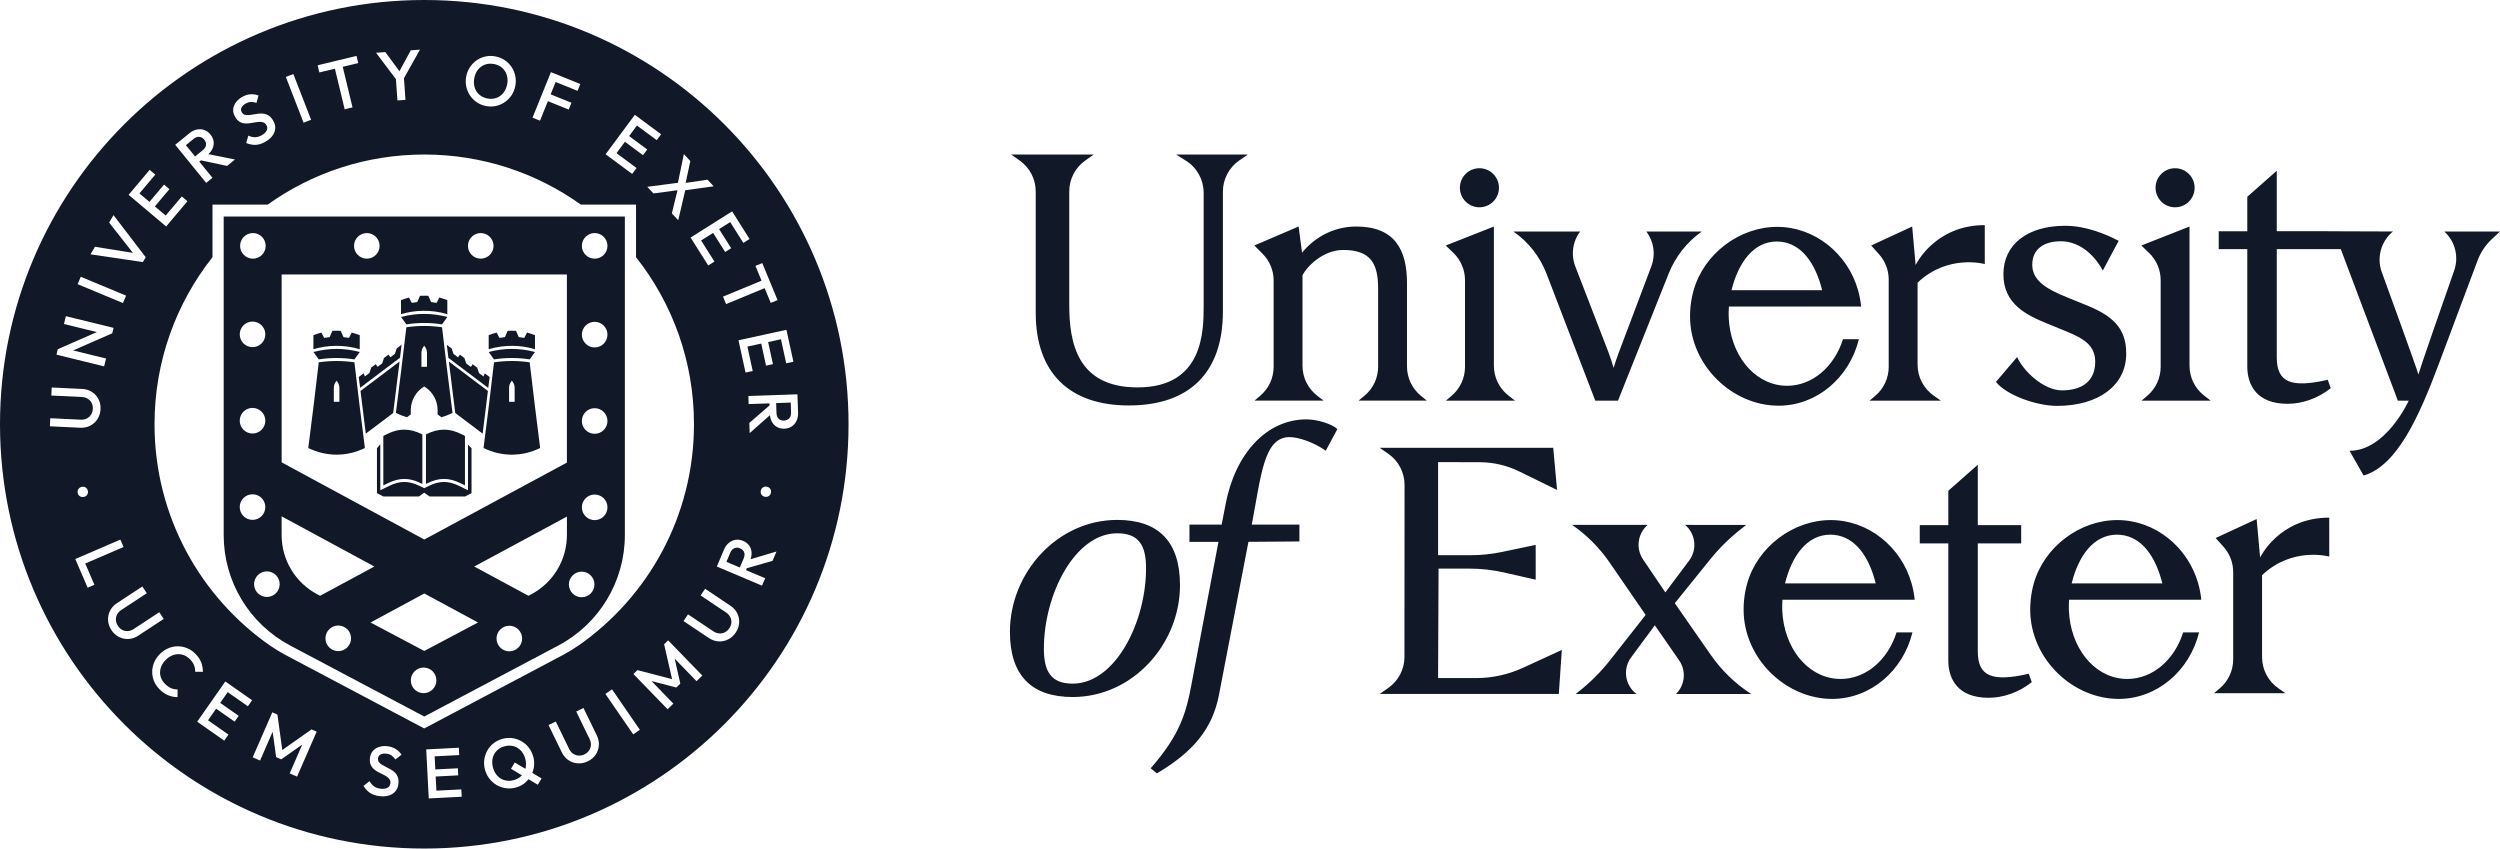
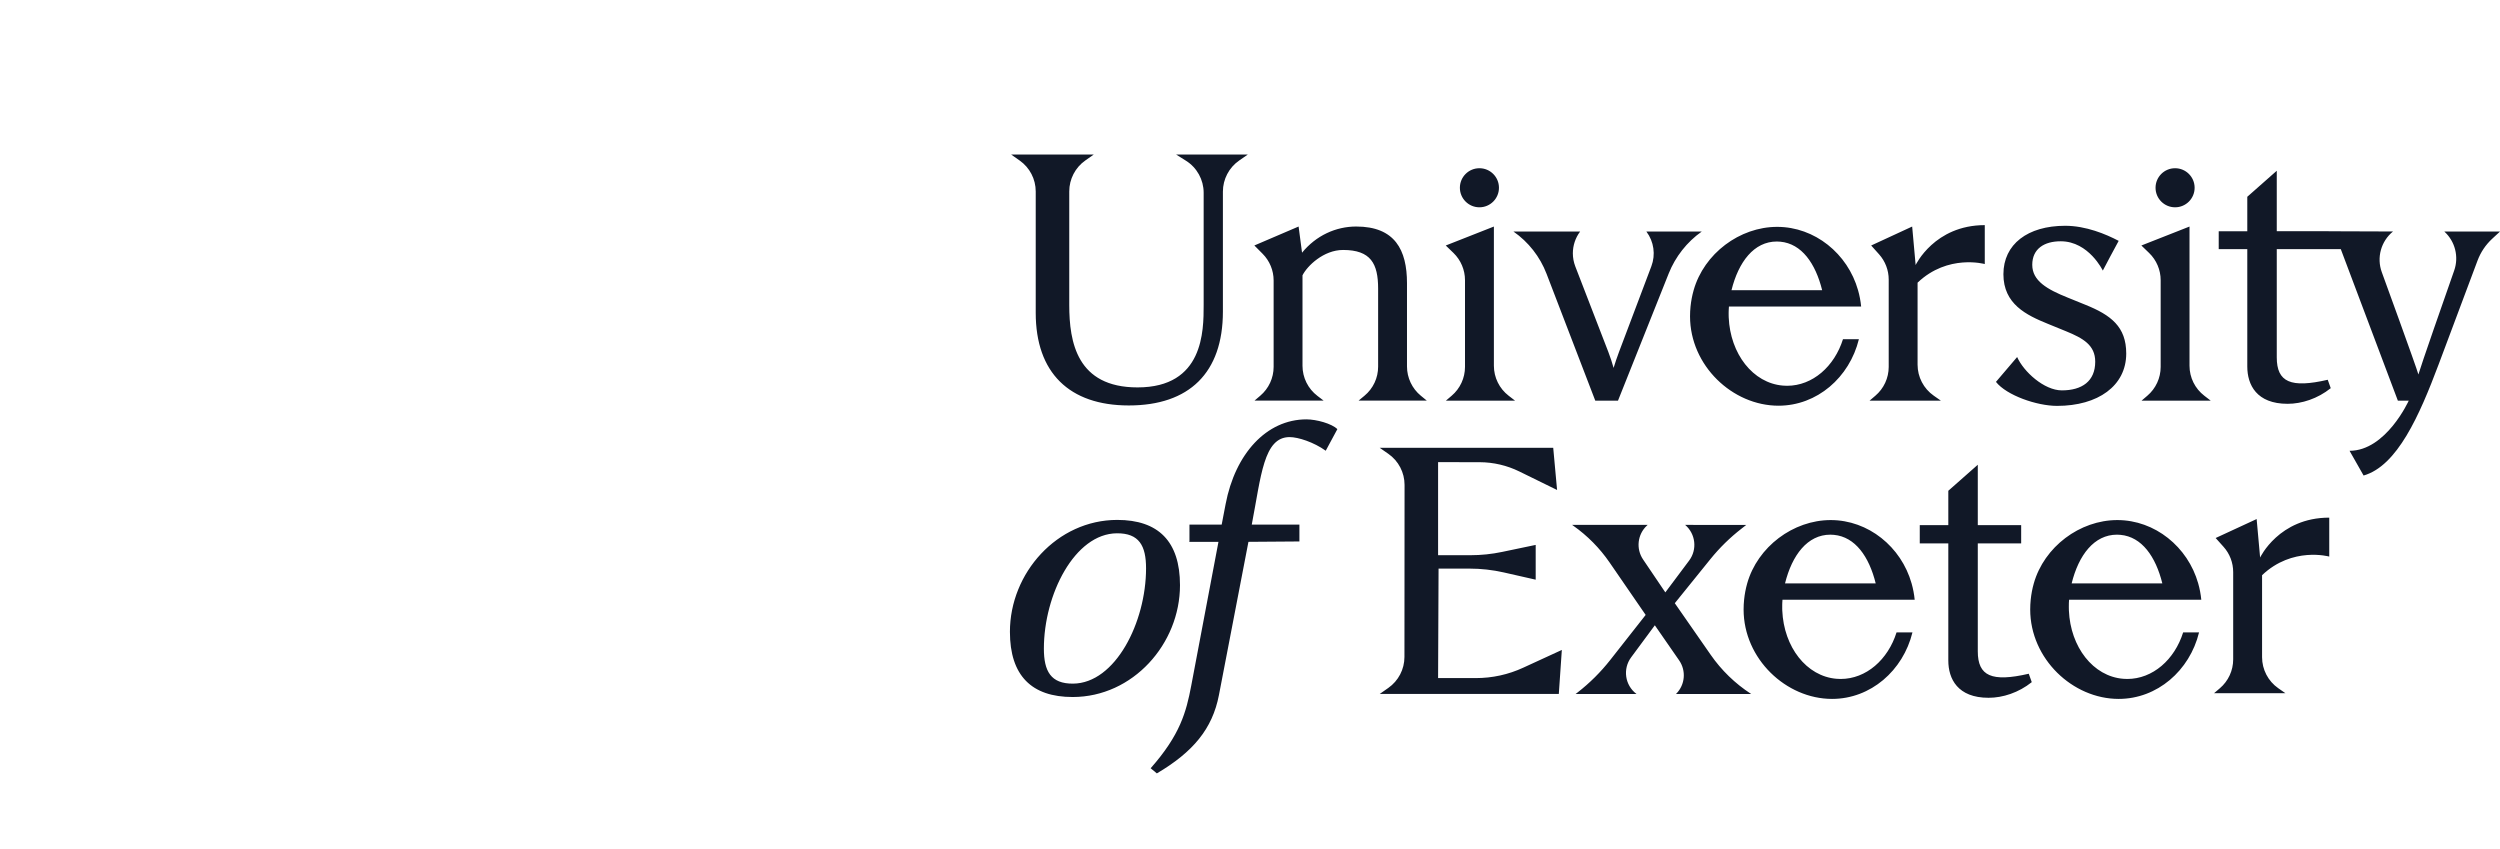
<svg xmlns="http://www.w3.org/2000/svg" width="1109.37px" height="376.54px" viewBox="0 0 1109.37 376.54" version="1.1">
  <title>UOE-white</title>
  <g id="Page-1" stroke="none" stroke-width="1" fill="none" fill-rule="evenodd">
    <g id="UOE-white" fill="#111827" fill-rule="nonzero">
      <g id="Group">
-         <path d="M188.27,0 C292.24,0 376.54,84.29 376.54,188.27 C376.54,292.25 292.25,376.54 188.27,376.54 C84.29,376.54 0,292.24 0,188.27 C0,84.3 84.29,0 188.27,0 Z M203.61,331.8 L189.13,332.55 L190.26,354.3 L204.88,353.55 L204.71,350.29 L193.65,350.86 L193.33,344.58 L203.34,344.06 L203.18,340.92 L193.17,341.44 L192.87,335.63 L203.78,335.06 L203.61,331.8 Z M168.29,331.42 C167.17,331.77 166.23,332.35 165.5,333.17 C164.77,333.99 164.32,335.04 164.17,336.32 C164.04,337.44 164.12,338.37 164.4,339.14 C164.69,339.91 165.11,340.55 165.66,341.08 C166.21,341.61 166.83,342.06 167.53,342.45 C168.23,342.84 168.93,343.2 169.63,343.52 C170.33,343.84 170.97,344.19 171.54,344.56 C172.11,344.93 172.55,345.36 172.87,345.86 C173.18,346.36 173.3,346.97 173.21,347.69 C173.11,348.55 172.67,349.19 171.9,349.6 C171.13,350.01 170.15,350.14 168.95,350 C167.68,349.85 166.66,349.48 165.89,348.9 C165.12,348.32 164.49,347.56 164,346.62 L161.3,348.74 C162.11,350.05 163.07,351.08 164.19,351.84 C165.32,352.6 166.73,353.09 168.44,353.29 C170.77,353.57 172.69,353.22 174.19,352.25 C175.69,351.28 176.56,349.83 176.79,347.89 C176.93,346.74 176.86,345.76 176.58,344.95 C176.3,344.15 175.89,343.47 175.34,342.91 C174.79,342.35 174.16,341.88 173.47,341.48 C172.78,341.08 172.08,340.71 171.38,340.38 C170.68,340.04 170.04,339.7 169.47,339.35 C168.89,339 168.44,338.61 168.12,338.16 C167.79,337.71 167.67,337.16 167.75,336.5 C167.84,335.72 168.22,335.15 168.88,334.79 C169.54,334.43 170.41,334.31 171.48,334.44 C172.34,334.54 173.09,334.8 173.72,335.22 C174.34,335.64 174.93,336.24 175.46,337.01 L178.16,334.89 C177.56,333.94 176.74,333.12 175.68,332.43 C174.62,331.74 173.38,331.31 171.96,331.14 C170.64,330.98 169.42,331.07 168.29,331.42 Z M223.16,327.82 C221.65,328.2 220.32,328.83 219.16,329.71 C218,330.59 217.06,331.65 216.34,332.9 C215.62,334.14 215.14,335.49 214.92,336.93 C214.7,338.38 214.78,339.86 215.16,341.36 C215.54,342.87 216.18,344.21 217.06,345.39 C217.95,346.57 219.01,347.53 220.24,348.27 C221.48,349.02 222.82,349.51 224.27,349.74 C225.72,349.97 227.2,349.9 228.71,349.52 C230.2,349.14 231.52,348.51 232.67,347.62 C233.38,347.07 234,346.45 234.54,345.78 L238.64,348.23 L240.33,345.43 L236.21,342.97 C236.54,342.15 236.78,341.3 236.92,340.4 C237.14,338.94 237.06,337.46 236.68,335.95 C236.3,334.44 235.66,333.1 234.78,331.92 C233.89,330.74 232.83,329.78 231.59,329.04 C230.35,328.29 229.01,327.81 227.58,327.58 C226.14,327.36 224.67,327.43 223.16,327.82 Z M227.06,330.95 C228.03,331.09 228.92,331.42 229.73,331.93 C230.54,332.44 231.24,333.11 231.83,333.94 C232.41,334.77 232.84,335.73 233.12,336.84 C233.5,338.33 233.52,339.72 233.19,341.01 C233.18,341.06 233.16,341.11 233.14,341.16 L228.42,338.35 L226.75,341.15 L231.58,344.03 C231.5,344.11 231.43,344.21 231.33,344.31 C230.42,345.23 229.25,345.86 227.82,346.23 C226.77,346.49 225.76,346.55 224.78,346.4 C223.8,346.25 222.91,345.93 222.11,345.42 C221.31,344.92 220.61,344.24 220.02,343.39 C219.43,342.55 219,341.57 218.72,340.46 C218.34,338.97 218.32,337.59 218.65,336.31 C218.98,335.03 219.6,333.93 220.52,333.03 C221.44,332.12 222.6,331.49 224.01,331.14 C225.07,330.87 226.09,330.81 227.06,330.95 Z M120.83,316.09 L112.14,336.06 L115.42,337.49 L120.98,324.7 L122.53,335.97 L124.81,336.96 L134.11,330.41 L128.55,343.2 L131.83,344.63 L140.52,324.66 L138.24,323.66 L125.26,332.82 L123.11,317.08 L120.83,316.09 Z M258.92,314.17 L255.7,315.74 L261.61,327.89 C262.06,328.83 262.26,329.74 262.21,330.63 C262.15,331.52 261.89,332.32 261.4,333.03 C260.92,333.74 260.24,334.3 259.36,334.73 C258.5,335.15 257.64,335.34 256.76,335.29 C255.88,335.24 255.07,334.96 254.33,334.46 C253.58,333.96 252.98,333.23 252.52,332.28 L246.63,320.16 L243.41,321.73 L249.32,333.88 C250.04,335.35 251.02,336.51 252.27,337.34 C253.51,338.17 254.89,338.64 256.39,338.74 C257.89,338.85 259.38,338.54 260.85,337.82 C262.35,337.09 263.51,336.11 264.34,334.86 C265.17,333.62 265.64,332.26 265.75,330.78 C265.86,329.29 265.56,327.81 264.84,326.34 L258.92,314.17 Z M99.99,302.4 L87.5,320.25 L99.51,328.66 L101.38,325.98 L92.31,319.63 L95.91,314.48 L104.12,320.23 L105.92,317.66 L97.71,311.91 L101.05,307.14 L110,313.4 L111.87,310.72 L99.99,302.4 Z M271.59,305.9 L268.64,307.93 L280.99,325.87 L283.94,323.84 L271.59,305.9 Z M188.26,68.57 C162.34,68.57 138.35,76.81 118.76,90.8 L94.29,90.8 L94.29,114.13 C78.18,134.52 68.57,160.27 68.57,188.27 C68.57,229.11 89.03,265.17 120.25,286.77 L120.27,286.75 C122.23,288.1 124.27,289.36 126.41,290.49 L188.26,323.25 L250.11,290.49 C252.37,289.29 254.53,287.96 256.59,286.51 L256.61,286.53 C287.64,264.9 307.95,228.96 307.95,188.27 C307.97,160.27 298.35,134.52 282.24,114.13 L282.24,90.8 L257.76,90.8 C238.17,76.8 214.18,68.57 188.26,68.57 Z M296.49,284.15 L294.7,285.88 L298.23,301.36 L282.86,297.36 L281.07,299.09 L296.24,314.72 L298.81,312.23 L289.1,302.22 L300.11,305.08 L301.9,303.35 L299.38,292.26 L309.09,302.27 L311.66,299.78 L296.49,284.15 Z M78.9,286.8 C77.47,286.79 76.09,287.08 74.74,287.64 C73.39,288.21 72.16,289.03 71.05,290.12 C69.94,291.21 69.08,292.42 68.49,293.76 C67.89,295.1 67.58,296.48 67.54,297.91 C67.51,299.34 67.75,300.73 68.28,302.09 C68.81,303.44 69.63,304.68 70.73,305.81 C71.95,307.05 73.24,307.95 74.6,308.51 C75.96,309.07 77.35,309.35 78.77,309.35 L78.81,305.92 C77.86,305.96 76.91,305.79 75.98,305.41 C75.04,305.03 74.11,304.37 73.18,303.42 C72.42,302.65 71.87,301.82 71.51,300.92 C71.15,300.02 70.99,299.09 71.03,298.14 C71.07,297.19 71.31,296.25 71.74,295.33 C72.18,294.41 72.81,293.55 73.62,292.75 C74.44,291.95 75.31,291.35 76.24,290.93 C77.17,290.52 78.11,290.3 79.06,290.28 C80.02,290.27 80.94,290.44 81.83,290.82 C82.72,291.2 83.54,291.77 84.3,292.54 C85.16,293.42 85.77,294.32 86.13,295.26 C86.49,296.19 86.64,297.14 86.59,298.09 L90.02,298.13 C90.04,296.72 89.8,295.36 89.32,294.03 C88.83,292.7 87.97,291.41 86.74,290.15 C85.64,289.02 84.41,288.18 83.06,287.63 C81.71,287.08 80.32,286.8 78.9,286.8 Z M312.89,261.27 L310.9,264.24 L322.13,271.74 C322.99,272.32 323.62,273.01 324.03,273.8 C324.44,274.6 324.61,275.42 324.55,276.28 C324.48,277.14 324.18,277.97 323.64,278.78 C323.11,279.57 322.45,280.17 321.67,280.57 C320.89,280.97 320.05,281.14 319.16,281.08 C318.27,281.02 317.38,280.7 316.5,280.11 L305.3,272.62 L303.31,275.6 L314.54,283.11 C315.9,284.02 317.33,284.52 318.83,284.61 C320.33,284.7 321.75,284.41 323.1,283.74 C324.45,283.07 325.58,282.05 326.49,280.69 C327.41,279.31 327.92,277.88 328.01,276.39 C328.1,274.91 327.82,273.5 327.17,272.16 C326.51,270.82 325.5,269.7 324.14,268.79 L312.89,261.27 Z M63.17,260.25 L51.88,267.66 C50.51,268.56 49.49,269.68 48.82,271.03 C48.15,272.37 47.87,273.8 47.96,275.3 C48.05,276.8 48.55,278.24 49.45,279.61 C50.36,280.99 51.48,282.02 52.84,282.68 C54.17,283.34 55.57,283.63 57.06,283.55 C58.54,283.47 59.97,282.98 61.34,282.08 L72.65,274.65 L70.68,271.66 L59.39,279.08 C58.53,279.65 57.65,279.97 56.76,280.03 C55.87,280.09 55.05,279.93 54.28,279.54 C53.52,279.15 52.87,278.54 52.33,277.73 C51.8,276.93 51.51,276.1 51.44,275.22 C51.37,274.35 51.54,273.51 51.95,272.71 C52.35,271.91 52.99,271.22 53.88,270.64 L65.14,263.24 L63.17,260.25 Z M53.41,239.45 L33.41,248.07 L38.89,260.79 L41.89,259.5 L37.83,250.07 L54.83,242.74 L53.41,239.45 Z M326.44,239.54 C325.35,239.7 324.35,240.15 323.44,240.89 C322.53,241.63 321.81,242.63 321.27,243.89 L318.09,251.4 L338.15,259.89 L339.55,256.6 L331.04,253 L331.4,252.15 L342.81,248.88 L344.57,244.73 L333.05,248.16 C333.41,247.12 333.58,246.12 333.51,245.15 C333.44,243.99 333.08,242.97 332.44,242.08 C331.8,241.19 330.9,240.5 329.74,240.01 C328.63,239.54 327.53,239.38 326.44,239.54 Z M328.39,243.32 C329.33,243.72 329.94,244.31 330.22,245.09 C330.51,245.88 330.44,246.78 330.01,247.79 L328.3,251.83 L322.35,249.31 L324.07,245.24 C324.5,244.23 325.12,243.57 325.92,243.25 C326.73,242.94 327.55,242.96 328.39,243.32 Z M36.29,216.04 C35.66,216.16 35.17,216.48 34.81,216.98 C34.45,217.48 34.34,218.06 34.47,218.71 C34.6,219.36 34.92,219.85 35.45,220.2 C35.97,220.53 36.55,220.63 37.18,220.51 C37.83,220.38 38.33,220.06 38.67,219.56 C39.01,219.06 39.12,218.48 38.99,217.83 C38.86,217.17 38.54,216.68 38.03,216.35 C37.52,216.01 36.94,215.91 36.29,216.04 Z M338.56,216.28 C338.05,216.62 337.73,217.11 337.6,217.76 C337.47,218.41 337.57,218.99 337.92,219.49 C338.26,220 338.76,220.31 339.41,220.44 C340.04,220.56 340.62,220.46 341.14,220.13 C341.66,219.8 341.98,219.31 342.11,218.66 C342.24,218.01 342.12,217.43 341.78,216.91 C341.42,216.41 340.93,216.1 340.3,215.97 C339.65,215.85 339.07,215.95 338.56,216.28 Z M353.86,174.97 L332.09,175.73 L332.21,179.31 L341.45,178.99 L341.48,179.91 L332.51,187.68 L332.67,192.19 L341.67,184.22 C341.78,185.31 342.06,186.29 342.52,187.15 C343.07,188.17 343.83,188.94 344.78,189.48 C345.73,190.02 346.84,190.26 348.11,190.22 C349.31,190.18 350.37,189.85 351.3,189.25 C352.22,188.65 352.94,187.82 353.45,186.76 C353.96,185.7 354.2,184.49 354.15,183.12 L353.86,174.97 Z M22.94,171.95 L22.77,175.52 L36.26,176.16 C37.3,176.21 38.19,176.47 38.95,176.94 C39.71,177.41 40.28,178.03 40.67,178.8 C41.06,179.57 41.24,180.44 41.19,181.41 C41.14,182.36 40.89,183.21 40.43,183.96 C39.97,184.7 39.34,185.28 38.54,185.69 C37.74,186.1 36.82,186.28 35.76,186.23 L22.3,185.59 L22.13,189.17 L35.62,189.81 C37.26,189.88 38.74,189.58 40.07,188.88 C41.4,188.18 42.47,187.2 43.28,185.93 C44.09,184.66 44.53,183.21 44.61,181.57 C44.69,179.91 44.39,178.42 43.69,177.1 C43.01,175.78 42.04,174.72 40.79,173.91 C39.54,173.11 38.1,172.67 36.46,172.59 L22.94,171.95 Z M350.88,178.64 L351.03,183.06 C351.07,184.17 350.79,185.03 350.19,185.65 C349.59,186.27 348.83,186.6 347.92,186.63 C346.9,186.67 346.1,186.39 345.51,185.8 C344.92,185.21 344.6,184.36 344.56,183.26 L344.41,178.87 L350.88,178.64 Z M348.98,146.35 L327.71,151 L330.83,165.32 L334.02,164.62 L331.66,153.8 L337.8,152.46 L339.93,162.25 L343,161.58 L340.86,151.79 L346.55,150.55 L348.88,161.22 L352.07,160.52 L348.98,146.35 Z M29.23,140.3 L28.38,143.78 L42.98,147.36 L25.64,154.96 L25.05,157.38 L46.21,162.57 L47.06,159.09 L32.46,155.51 L49.8,147.9 L50.39,145.49 L29.23,140.3 Z M338.25,116.74 L335.23,117.99 L337.94,124.55 L320.83,131.63 L322.2,134.94 L339.31,127.86 L342.02,134.41 L345.04,133.16 L338.25,116.74 Z M35.83,122.81 L34.46,126.11 L54.57,134.48 L55.94,131.18 L35.83,122.81 Z M324.87,93.79 L306.45,105.41 L314.27,117.81 L317.03,116.07 L311.12,106.7 L316.44,103.34 L321.79,111.82 L324.45,110.14 L319.1,101.66 L324.02,98.55 L329.85,107.79 L332.61,106.05 L324.87,93.79 Z M50.37,95.46 L48.43,98.76 L58.97,112.2 L42.13,109.5 L40.16,112.86 L63.4,116.29 L64.66,114.14 L50.37,95.46 Z M66.41,75.37 L57.07,86.46 L73.73,100.5 L83.17,89.29 L80.67,87.18 L73.53,95.65 L68.72,91.6 L75.18,83.94 L72.78,81.92 L66.32,89.58 L61.87,85.83 L68.91,77.48 L66.41,75.37 Z M303.46,68.37 L300.82,81.13 L287.22,82.89 L289.95,85.84 L300.65,84.4 L298.13,94.68 L300.96,97.74 L304.08,84.43 L316.69,82.67 L313.96,79.73 L304.26,81.16 L306.33,71.48 L303.46,68.37 Z M87.39,57.47 C86.24,57.7 85.13,58.24 84.07,59.11 L77.75,64.26 L91.5,81.16 L94.28,78.9 L88.45,71.73 L89.17,71.15 L100.76,73.62 L104.26,70.77 L92.47,68.4 C93.28,67.65 93.89,66.84 94.29,65.96 C94.77,64.9 94.93,63.83 94.79,62.75 C94.64,61.67 94.17,60.63 93.37,59.65 C92.61,58.72 91.71,58.07 90.67,57.69 C89.63,57.32 88.54,57.25 87.39,57.47 Z M281.71,50.95 L268.74,68.45 L280.52,77.18 L282.47,74.55 L273.57,67.96 L277.31,62.91 L285.35,68.87 L287.22,66.34 L279.17,60.38 L282.64,55.7 L291.42,62.2 L293.36,59.58 L281.71,50.95 Z M88.48,60.74 C89.34,60.84 90.06,61.25 90.63,61.96 C91.27,62.75 91.54,63.56 91.42,64.38 C91.31,65.21 90.82,65.97 89.97,66.66 L86.57,69.43 L82.48,64.42 L85.91,61.63 C86.76,60.94 87.62,60.64 88.48,60.74 Z M111.655,41.819 L111.28,41.83 C110.02,41.89 108.77,42.27 107.52,42.97 C106.36,43.62 105.43,44.42 104.72,45.36 C104.01,46.3 103.6,47.32 103.49,48.42 C103.38,49.52 103.64,50.63 104.27,51.75 C104.82,52.73 105.43,53.44 106.11,53.89 C106.79,54.35 107.51,54.62 108.27,54.72 C109.03,54.82 109.8,54.82 110.59,54.72 C111.38,54.63 112.15,54.5 112.91,54.35 C113.67,54.2 114.39,54.11 115.07,54.07 C115.76,54.03 116.37,54.13 116.92,54.34 C117.46,54.55 117.92,54.98 118.27,55.61 C118.7,56.37 118.72,57.14 118.34,57.93 C117.96,58.72 117.24,59.4 116.19,59.99 C115.06,60.62 114.02,60.92 113.06,60.9 C112.1,60.88 111.14,60.64 110.19,60.17 L109.26,63.47 C110.68,64.05 112.07,64.33 113.42,64.28 C114.77,64.23 116.2,63.79 117.7,62.95 C119.75,61.81 121.09,60.4 121.75,58.71 C122.4,57.04 122.24,55.35 121.29,53.65 C120.72,52.64 120.09,51.89 119.39,51.4 C118.69,50.91 117.95,50.61 117.18,50.48 C116.41,50.35 115.62,50.33 114.83,50.42 C114.03,50.51 113.25,50.63 112.49,50.77 C111.73,50.92 111.01,51.02 110.34,51.07 C109.67,51.13 109.07,51.07 108.55,50.9 C108.03,50.73 107.6,50.36 107.28,49.78 C106.89,49.09 106.86,48.41 107.18,47.73 C107.5,47.05 108.13,46.45 109.07,45.92 C109.83,45.5 110.58,45.27 111.34,45.24 C112.09,45.21 112.91,45.35 113.8,45.66 L114.73,42.36 C113.898,42.024 112.996,41.848 112.023,41.822 L111.655,41.819 Z M130.18,32.85 L126.84,34.14 L134.71,54.45 L138.05,53.16 L130.18,32.85 Z M244.47,32.01 L236.31,52.21 L239.63,53.55 L243.13,44.89 L252.36,48.62 L253.58,45.59 L244.35,41.86 L246.56,36.38 L256.29,40.31 L257.51,37.28 L244.47,32.01 Z M158.21,24.81 L140.94,28.97 L141.71,32.15 L148.61,30.49 L152.95,48.49 L156.43,47.65 L152.09,29.65 L158.98,27.99 L158.21,24.81 Z M215.47,25.05 C214.05,25.35 212.74,25.92 211.56,26.73 C210.38,27.55 209.38,28.57 208.56,29.78 C207.74,30.99 207.19,32.36 206.89,33.89 C206.59,35.42 206.59,36.9 206.89,38.35 C207.19,39.8 207.74,41.12 208.54,42.32 C209.34,43.53 210.35,44.54 211.56,45.37 C212.77,46.2 214.14,46.76 215.67,47.06 C217.18,47.35 218.64,47.34 220.07,47.02 C221.49,46.71 222.8,46.15 223.98,45.34 C225.16,44.53 226.16,43.51 226.98,42.29 C227.8,41.06 228.36,39.69 228.66,38.16 C228.96,36.64 228.96,35.15 228.66,33.71 C228.36,32.27 227.81,30.94 227.01,29.74 C226.21,28.53 225.2,27.53 224,26.71 C222.79,25.89 221.43,25.34 219.9,25.04 C218.37,24.74 216.89,24.75 215.47,25.05 Z M186.35,22.03 L182.28,22.32 L177.26,31.6 L170.98,23.11 L166.85,23.4 L175.69,35.11 L176.36,44.57 L179.93,44.32 L179.25,34.73 L186.35,22.03 Z M219.23,28.42 C220.31,28.63 221.26,29 222.07,29.54 C222.89,30.08 223.55,30.75 224.07,31.56 C224.59,32.37 224.93,33.27 225.11,34.27 C225.29,35.26 225.27,36.32 225.05,37.44 C224.75,38.95 224.18,40.22 223.34,41.25 C222.5,42.28 221.47,43.01 220.25,43.45 C219.04,43.89 217.71,43.97 216.26,43.69 C215.2,43.48 214.26,43.1 213.43,42.56 C212.61,42.01 211.94,41.34 211.43,40.54 C210.92,39.74 210.58,38.84 210.41,37.82 C210.24,36.8 210.26,35.73 210.48,34.61 C210.77,33.1 211.34,31.84 212.18,30.82 C213.03,29.81 214.06,29.08 215.27,28.65 C216.48,28.22 217.81,28.14 219.23,28.42 Z" id="Combined-Shape" />
-         <path d="M277.28,237.45 L277.28,96.09 L99.26,96.09 L99.26,237.45 C99.26,257.98 110.6,276.82 128.73,286.43 L188.26,317.95 L247.79,286.43 C265.93,276.82 277.28,257.98 277.28,237.45 M220.33,283.34 C220.33,280.21 222.88,277.67 226.01,277.67 C229.15,277.67 231.69,280.21 231.69,283.34 C231.69,286.48 229.15,289.02 226.01,289.02 C222.88,289.02 220.33,286.48 220.33,283.34 M182.3,301.91 C182.3,298.77 184.84,296.23 187.97,296.23 C191.11,296.23 193.65,298.77 193.65,301.91 C193.65,305.05 191.11,307.59 187.97,307.59 C184.83,307.59 182.3,305.05 182.3,301.91 M164.42,276.23 L188.28,263.36 L212.12,276.23 L188.26,288.86 L164.42,276.23 Z M144.42,283.26 C144.42,280.12 146.96,277.58 150.1,277.58 C153.23,277.58 155.78,280.12 155.78,283.26 C155.78,286.39 153.23,288.94 150.1,288.94 C146.96,288.94 144.42,286.39 144.42,283.26 M124.97,229.12 L166.13,251.39 L142.04,264.38 L140.77,263.71 C136.01,261.19 132.01,257.41 129.23,252.78 C126.44,248.15 124.97,242.85 124.97,237.45 L124.97,229.12 L124.97,229.12 Z M106.38,225.02 C106.38,221.88 108.92,219.34 112.06,219.34 C115.19,219.34 117.74,221.88 117.74,225.02 C117.74,228.15 115.19,230.69 112.06,230.69 C108.91,230.68 106.38,228.15 106.38,225.02 M106.38,186.69 C106.38,183.55 108.92,181.01 112.06,181.01 C115.19,181.01 117.74,183.55 117.74,186.69 C117.74,189.83 115.19,192.37 112.06,192.37 C108.91,192.37 106.38,189.83 106.38,186.69 M106.38,148.38 C106.38,145.24 108.92,142.7 112.06,142.7 C115.19,142.7 117.74,145.24 117.74,148.38 C117.74,151.51 115.19,154.05 112.06,154.05 C108.91,154.04 106.38,151.51 106.38,148.38 M117.9,109.1 C117.9,112.24 115.36,114.78 112.22,114.78 C109.09,114.78 106.54,112.24 106.54,109.1 C106.54,105.97 109.09,103.42 112.22,103.42 C115.37,103.42 117.9,105.97 117.9,109.1 M124.11,259.22 C124.11,262.36 121.57,264.9 118.43,264.9 C115.29,264.9 112.75,262.36 112.75,259.22 C112.75,256.09 115.29,253.55 118.43,253.55 C121.58,253.55 124.11,256.09 124.11,259.22 M168.45,109.1 C168.45,112.24 165.91,114.78 162.77,114.78 C159.64,114.78 157.1,112.24 157.1,109.1 C157.1,105.97 159.64,103.42 162.77,103.42 C165.92,103.42 168.45,105.97 168.45,109.1 M219.01,109.1 C219.01,112.24 216.46,114.78 213.33,114.78 C210.19,114.78 207.65,112.24 207.65,109.1 C207.65,105.97 210.19,103.42 213.33,103.42 C216.46,103.42 219.01,105.97 219.01,109.1 M251.56,205.27 L188.28,239.41 L124.98,205.17 L124.98,121.8 L251.56,121.8 L251.56,205.27 Z M251.56,237.45 C251.56,242.85 250.09,248.14 247.31,252.78 C244.53,257.4 240.53,261.18 235.76,263.71 L234.5,264.38 L210.44,251.39 L251.57,229.23 L251.57,237.45 L251.56,237.45 Z M258.11,253.67 C261.25,253.67 263.79,256.21 263.79,259.35 C263.79,262.48 261.25,265.03 258.11,265.03 C254.98,265.03 252.44,262.48 252.44,259.35 C252.45,256.21 254.99,253.67 258.11,253.67 M269.56,109.1 C269.56,112.24 267.02,114.78 263.88,114.78 C260.74,114.78 258.2,112.24 258.2,109.1 C258.2,105.97 260.74,103.42 263.88,103.42 C267.02,103.42 269.56,105.97 269.56,109.1 M269.56,148.49 C269.56,151.62 267.02,154.17 263.88,154.17 C260.74,154.17 258.2,151.62 258.2,148.49 C258.2,145.35 260.74,142.81 263.88,142.81 C267.02,142.82 269.56,145.35 269.56,148.49 M269.56,186.81 C269.56,189.95 267.02,192.49 263.88,192.49 C260.74,192.49 258.2,189.95 258.2,186.81 C258.2,183.68 260.74,181.13 263.88,181.13 C267.02,181.13 269.56,183.68 269.56,186.81 M269.56,225.13 C269.56,228.26 267.02,230.81 263.88,230.81 C260.74,230.81 258.2,228.26 258.2,225.13 C258.2,221.99 260.74,219.45 263.88,219.45 C267.02,219.46 269.56,221.99 269.56,225.13 M188.25,218.61 L190.62,220.31 L206.39,220.31 L209.24,218.83 L209.24,198.9 L207.67,197.33 L207.67,217.55 L203.79,215.65 C201.35,214.45 199.13,213.87 197.01,213.87 C194.88,213.87 192.66,214.45 190.22,215.65 L188.22,216.63 L186.22,215.65 C183.78,214.45 181.56,213.87 179.43,213.87 C177.3,213.87 175.08,214.45 172.64,215.65 L168.76,217.55 L168.76,197.13 L167.27,198.88 L167.27,218.83 L170.12,220.31 L185.89,220.31 L188.25,218.61 Z M202.03,183.27 L214.18,192.43 C215,185.95 215.78,179.56 216.51,173.49 L199.18,160.43 C200.06,167.71 201.01,175.4 202,183.1 L202.03,183.27 Z M219.22,160.77 C217.74,173.46 216.21,186.13 214.57,198.8 C222.6,202.74 231.66,202.74 239.69,198.8 C238.06,186.14 236.53,173.46 235.04,160.77 C229.78,160.01 224.49,160.01 219.22,160.77 M225.91,172.13 C225.91,171.22 226.18,170.32 226.69,169.57 C226.87,169.3 226.96,169.18 227.14,168.91 C227.31,169.18 227.41,169.3 227.59,169.57 C228.1,170.32 228.37,171.22 228.37,172.13 L228.37,178.31 C227.55,178.32 226.73,178.32 225.91,178.31 L225.91,172.13 L225.91,172.13 Z M235.05,159.48 C235.82,158.37 236.59,157.27 237.4,156.2 C230.63,154.38 223.63,154.38 216.86,156.2 C217.67,157.28 218.45,158.37 219.22,159.48 C224.49,158.66 229.78,158.66 235.05,159.48 M227.75,153.47 C230.98,153.52 234.26,154.01 237.4,154.96 L237.4,148.73 C236.23,148.28 235.06,147.9 233.85,147.58 C233.44,148.36 233.04,149.15 232.64,149.94 C231.83,149.79 231.02,149.68 230.2,149.59 C229.79,148.66 229.38,147.74 228.97,146.81 C227.73,146.75 226.52,146.75 225.28,146.81 C224.87,147.74 224.46,148.66 224.05,149.59 C223.23,149.67 222.42,149.79 221.61,149.94 C221.21,149.15 220.81,148.36 220.4,147.58 C219.19,147.9 218.02,148.28 216.85,148.73 L216.85,154.96 C220.4,153.89 224.11,153.41 227.75,153.47 M217.29,167.32 L215.13,165.69 L214.58,167.07 L212.56,165.55 L211.75,163.15 L209.73,161.63 L208.92,162.82 L206.9,161.3 L206.09,158.9 L204.07,157.38 L203.26,158.57 L201.24,157.05 L200.43,154.65 L198.27,153 C198.27,153 198.78,157.23 198.97,158.8 L216.66,172.14 C216.79,171.19 217.29,167.32 217.29,167.32 M196.15,143.94 C196.92,142.83 197.69,141.73 198.51,140.66 C191.74,138.84 184.74,138.84 177.97,140.66 C178.78,141.73 179.56,142.83 180.33,143.94 C185.59,143.11 190.88,143.11 196.15,143.94 M187.62,137.92 C191.26,137.86 194.97,138.34 198.5,139.41 L198.5,133.18 C197.33,132.73 196.16,132.35 194.95,132.03 C194.54,132.81 194.14,133.6 193.74,134.39 C192.93,134.24 192.12,134.13 191.3,134.04 C190.89,133.11 190.48,132.19 190.07,131.26 C188.83,131.2 187.62,131.2 186.38,131.26 C185.97,132.19 185.56,133.11 185.15,134.04 C184.33,134.12 183.52,134.24 182.71,134.39 C182.31,133.6 181.91,132.81 181.5,132.03 C180.29,132.35 179.12,132.73 177.95,133.18 L177.95,139.41 C181.11,138.46 184.39,137.97 187.62,137.92 M178.21,152.97 L176.05,154.62 L175.24,157.02 L173.22,158.54 L172.41,157.35 L170.39,158.87 L169.58,161.27 L167.56,162.79 L166.75,161.6 L164.73,163.12 L163.92,165.52 L161.9,167.04 L161.35,165.66 L159.19,167.29 C159.19,167.29 159.7,171.16 159.81,172.08 L177.5,158.74 C177.7,157.2 178.21,152.97 178.21,152.97 M157.28,159.48 C158.05,158.37 158.82,157.28 159.64,156.2 C152.87,154.38 145.87,154.38 139.1,156.2 C139.91,157.27 140.69,158.37 141.46,159.48 C146.72,158.66 152.01,158.66 157.28,159.48 M148.75,153.47 C152.39,153.41 156.1,153.89 159.63,154.96 L159.63,148.73 C158.46,148.28 157.29,147.9 156.08,147.58 C155.67,148.36 155.27,149.15 154.87,149.94 C154.06,149.79 153.25,149.68 152.43,149.59 C152.02,148.66 151.61,147.74 151.2,146.81 C149.96,146.75 148.75,146.75 147.51,146.81 C147.1,147.74 146.69,148.66 146.28,149.59 C145.46,149.67 144.65,149.79 143.84,149.94 C143.44,149.15 143.04,148.36 142.63,147.58 C141.42,147.9 140.25,148.28 139.08,148.73 L139.08,154.96 C142.24,154.01 145.52,153.52 148.75,153.47 M141.45,160.77 C139.97,173.46 138.45,186.13 136.8,198.8 C144.84,202.74 153.89,202.74 161.92,198.8 C160.28,186.14 158.77,173.46 157.27,160.77 C152.01,160.01 146.72,160.01 141.45,160.77 M148.13,172.13 C148.13,171.22 148.4,170.32 148.92,169.57 C149.09,169.3 149.19,169.18 149.36,168.91 C149.55,169.18 149.64,169.3 149.81,169.57 C150.32,170.32 150.6,171.22 150.6,172.13 L150.6,178.31 C149.78,178.32 148.96,178.32 148.13,178.31 L148.13,172.13 L148.13,172.13 Z M162.32,192.43 L174.47,183.27 L174.49,183.1 C175.49,175.4 176.44,167.71 177.31,160.43 L159.98,173.49 C160.72,179.57 161.5,185.96 162.32,192.43 M186.8,214.44 L187.42,214.74 L187.42,192.76 C184.55,191.33 181.99,190.66 179.42,190.66 C176.67,190.66 173.94,191.43 170.82,193.07 L170.1,193.45 L170.1,215.39 L172.04,214.44 C174.67,213.15 177.09,212.52 179.42,212.52 C181.76,212.52 184.18,213.15 186.8,214.44 M196.99,190.66 C194.43,190.66 191.88,191.33 189.02,192.75 L189.02,214.73 L189.61,214.44 C192.24,213.15 194.66,212.52 197,212.52 C199.34,212.52 201.75,213.15 204.38,214.43 L206.32,215.38 L206.32,193.44 L205.6,193.06 C202.48,191.43 199.74,190.66 196.99,190.66 M188.24,171.49 C190.08,172.6 191.57,174.14 192.6,175.96 C193.62,177.77 194.19,179.83 194.19,181.98 L194.19,183.89 C194.9,184.42 195.18,184.63 195.89,185.16 C197.57,184.66 199.2,184.02 200.8,183.24 C199.15,170.58 197.64,157.89 196.15,145.22 C190.88,144.45 185.59,144.45 180.32,145.22 C178.82,157.89 177.31,170.58 175.67,183.24 C177.27,184.03 178.89,184.67 180.58,185.16 C181.29,184.63 181.58,184.42 182.28,183.89 L182.28,181.98 C182.3,177.69 184.56,173.7 188.24,171.49 M189.47,162.76 C188.65,162.77 187.82,162.77 187.01,162.76 L187.01,156.59 C187.01,155.67 187.28,154.77 187.79,154.03 C187.96,153.76 188.06,153.63 188.24,153.37 C188.41,153.64 188.51,153.77 188.69,154.03 C189.2,154.77 189.47,155.67 189.47,156.59 L189.47,162.76 L189.47,162.76 Z" id="Shape" />
-       </g>
+         </g>
      <path d="M647.82,83.32 C647.82,78.53 651.7,74.65 656.49,74.65 C661.28,74.65 665.16,78.53 665.16,83.32 C665.16,88.11 661.28,91.99 656.49,91.99 C651.7,91.99 647.82,88.11 647.82,83.32 Z M459.6,84.96 L459.6,138.83 C459.6,165.38 474.48,179.92 500.9,179.92 C527.72,179.92 542.66,165.44 542.66,138.23 L542.66,85.03 C542.66,79.53 545.36,74.37 549.88,71.23 L553.72,68.57 L521.89,68.57 L526.25,71.31 C531.15,74.38 534.12,79.75 534.12,85.53 L534.12,135.35 C534.12,146.89 534.12,171.91 504.77,171.91 C477.88,171.91 474.48,151.83 474.48,135.35 L474.48,84.94 C474.48,79.49 477.13,74.37 481.58,71.23 L485.34,68.58 L448.71,68.58 L452.48,71.24 C456.94,74.37 459.6,79.49 459.6,84.96 Z M650.09,124.33 L650.09,162.81 C650.09,167.74 647.92,172.42 644.17,175.61 L641.61,177.79 L672.3,177.79 L669.48,175.62 C665.34,172.44 662.91,167.52 662.91,162.3 L662.91,100.53 L641.55,108.94 L644.99,112.26 C648.24,115.42 650.09,119.78 650.09,124.33 Z M914.94,173.23 C907.07,173.23 897.96,164.91 895.1,158.43 L885.7,169.46 C890.41,175.43 903.82,180.11 912.82,180.11 C930.95,180.11 943.51,171.24 943.51,156.87 C943.51,144.98 936.73,139.81 925.38,135.24 L917.59,132.08 C908.39,128.39 901.81,124.62 901.81,117.51 C901.81,110.39 907.15,107.03 914.54,107.07 C926.92,107.14 933.12,120.07 933.12,120.07 C935.8,114.93 937.03,112.69 940.16,106.88 C934.48,103.9 925.65,100.19 916.41,100.19 C899.78,100.19 889.01,108.38 889.01,121.68 C889.01,134.91 899.15,139.81 908.76,143.71 L916.82,147 C924.34,150.09 929.75,153.11 929.75,160.5 C929.75,169.17 923.88,173.23 914.94,173.23 Z M686.28,121.5 L707.9,177.79 C708.02,177.81 717.86,177.81 717.98,177.79 L740.49,121.35 C741.98,117.61 744.01,114.12 746.47,110.99 C748.94,107.85 751.85,105.08 755.14,102.75 L730.57,102.75 L730.62,102.81 C733.92,107.22 734.74,113.01 732.79,118.16 L718.43,156.19 C717.5,158.59 716.77,160.92 716.03,163.26 C715.37,160.93 714.63,158.59 713.7,156.19 L699.03,118.21 C698.31,116.33 697.95,114.36 697.95,112.41 C697.95,108.98 699.05,105.58 701.17,102.75 L671.6,102.75 C678.25,107.38 683.37,113.91 686.28,121.5 Z M965.19,91.99 C969.98,91.99 973.86,88.11 973.86,83.32 C973.86,78.53 969.98,74.65 965.19,74.65 C960.4,74.65 956.52,78.53 956.52,83.32 C956.52,88.11 960.4,91.99 965.19,91.99 Z M751.55,128.79 C756.15,112.52 771.98,100.67 788.62,100.67 C805.26,100.67 819.91,112.51 824.51,128.79 C825.17,131.12 825.64,133.54 825.88,136.03 L767.21,136.03 C767.2,136.14 767.19,136.23 767.19,136.34 L767.17,136.66 C767.15,136.93 767.13,137.21 767.12,137.47 C767.11,137.76 767.1,138.06 767.09,138.35 C767.08,138.63 767.08,138.9 767.08,139.18 C767.08,139.46 767.08,139.73 767.09,140.01 C767.1,140.28 767.1,140.55 767.11,140.82 C767.79,157.01 777.85,170.03 791.2,171.11 C791.8,171.16 792.4,171.19 793.01,171.19 C804.35,171.19 814.03,162.6 817.82,150.51 L824.88,150.51 C820.71,167.51 806.31,180.03 789.2,180.03 C768.82,180.03 749.95,162.26 749.95,140.35 C749.95,138.89 750.03,137.44 750.17,136.03 C750.43,133.54 750.89,131.12 751.55,128.79 Z M768.34,128.79 L808.58,128.79 C805.63,116.87 799.48,108.13 790.03,107.25 C789.51,107.2 788.98,107.17 788.45,107.17 C778.32,107.17 771.46,116.21 768.34,128.79 Z M832.18,175.61 L829.62,177.79 L861.26,177.79 L858.11,175.59 C853.6,172.45 850.92,167.31 850.92,161.81 L850.92,125.43 C864.39,112.6 880.74,117.17 880.74,117.17 L880.74,99.9 C858.42,99.9 850.06,117.61 850.06,117.61 L848.52,100.53 L830.33,108.94 L833.82,112.83 C836.58,115.91 838.11,119.91 838.11,124.04 L838.11,162.81 C838.11,167.74 835.94,172.42 832.18,175.61 Z M759.11,290.56 L743.19,267.67 L758.94,248.17 C763.04,243.09 767.72,238.5 772.89,234.51 L774.88,232.95 L747.78,232.92 C752.45,236.91 753.23,243.84 749.55,248.76 C746.03,253.47 742.5,258.17 738.99,262.87 L729.11,248.26 C725.89,243.5 726.62,237.1 730.84,233.2 L731.14,232.92 L697.62,232.92 L698.16,233.3 C704.43,237.72 709.86,243.22 714.21,249.54 L730.26,272.87 L714.53,292.88 C710.31,298.24 705.46,303.07 700.07,307.26 L699.17,307.96 L726.21,307.96 L726.13,307.9 C721.05,304.04 720.02,296.82 723.81,291.7 C727.31,286.97 730.82,282.23 734.33,277.47 L745.11,293.03 C748.3,297.63 747.77,303.84 743.84,307.83 L743.71,307.96 L777.09,307.96 L776.95,307.87 C769.95,303.31 763.88,297.43 759.11,290.56 Z M971.59,162.3 L971.59,100.53 L950.23,108.94 L953.67,112.26 C956.94,115.42 958.79,119.78 958.79,124.33 L958.79,162.81 C958.79,167.74 956.62,172.42 952.87,175.61 L950.31,177.79 L981,177.79 L978.18,175.62 C974.02,172.44 971.59,167.52 971.59,162.3 Z M918.05,268.45 C918.04,268.73 918.04,269 918.04,269.28 C918.04,269.55 918.04,269.83 918.05,270.11 C918.06,270.38 918.06,270.65 918.07,270.92 C918.75,287.11 928.81,300.13 942.15,301.21 C942.75,301.26 943.35,301.29 943.96,301.29 C955.3,301.29 964.98,292.7 968.77,280.62 L975.83,280.62 C971.66,297.61 957.26,310.14 940.15,310.14 C919.77,310.14 900.9,292.37 900.9,270.46 C900.9,269 900.98,267.55 901.12,266.14 C901.37,263.65 901.83,261.23 902.49,258.9 C907.09,242.63 922.92,230.78 939.56,230.78 C956.2,230.78 970.85,242.62 975.45,258.9 C976.11,261.23 976.58,263.65 976.82,266.14 L918.15,266.14 C918.14,266.25 918.13,266.34 918.13,266.45 L918.11,266.77 C918.09,267.04 918.07,267.32 918.06,267.58 C918.06,267.86 918.05,268.15 918.05,268.45 Z M919.29,258.88 L959.53,258.88 C956.58,246.96 950.43,238.22 940.98,237.34 C940.46,237.29 939.93,237.26 939.4,237.26 C929.27,237.26 922.4,246.3 919.29,258.88 Z M1084.64,102.73 L1084.72,102.8 C1089.48,107.16 1091.18,113.95 1089.04,120.05 C1084.79,132.09 1074.16,162.64 1073.16,166.17 C1072.23,162.77 1056.93,120.81 1056.93,120.81 C1054.55,114.34 1056.54,107.07 1061.89,102.72 L1033.36,102.62 L1033.33,102.6 L1010.31,102.6 L1010.31,75.77 L997.23,87.32 L997.23,102.61 L984.55,102.61 L984.55,110.54 L997.23,110.54 L997.23,162.64 C997.23,170.78 1001.37,179.19 1015.11,179.19 C1021.38,179.19 1028.45,176.92 1034.26,172.25 L1032.93,168.52 C1016.52,172.32 1010.31,169.59 1010.31,158.58 L1010.31,110.55 L1038.72,110.55 L1064.05,177.8 L1068.87,177.8 C1068.87,177.8 1058.81,200.04 1042.61,200.04 L1048.84,211.01 C1063.77,206.74 1073.58,184.5 1082.16,161.65 L1099.41,115.61 C1100.79,111.93 1103.01,108.63 1105.89,105.96 L1109.37,102.75 L1084.64,102.75 L1084.64,102.73 Z M877.64,289.03 L877.64,241.13 L896.89,241.13 L896.89,233.04 L877.64,233.04 L877.64,206.23 L864.56,217.78 L864.56,233.04 L851.89,233.04 L851.89,241.13 L864.56,241.13 L864.56,293.1 C864.56,301.24 868.7,309.64 882.44,309.64 C888.71,309.64 895.78,307.37 901.59,302.7 L900.26,298.97 C883.84,302.77 877.64,300.03 877.64,289.03 Z M523.62,259.67 C523.62,285.76 502.68,309.3 476,309.3 C457.8,309.3 448.15,299.83 448.15,280.35 C448.15,254.26 469.09,230.71 495.77,230.71 C513.97,230.71 523.62,240.19 523.62,259.67 Z M508.56,252.19 C508.56,242.18 505.5,236.58 495.62,236.649 C476.87,236.78 463.22,263.87 463.22,287.82 C463.22,297.83 466.28,303.43 476.16,303.361 C494.91,303.23 508.56,276.15 508.56,252.19 Z M1002.92,247.41 L1001.38,230.33 L983.19,238.74 L986.68,242.63 C989.45,245.71 990.97,249.71 990.97,253.85 L990.97,292.62 C990.97,297.55 988.8,302.23 985.05,305.42 L982.49,307.6 L1014.13,307.6 L1010.98,305.4 C1006.47,302.26 1003.79,297.11 1003.79,291.62 L1003.79,255.24 C1017.26,242.41 1033.6,246.98 1033.6,246.98 L1033.6,229.7 C1011.27,229.69 1002.92,247.41 1002.92,247.41 Z M543.86,223.72 C543.26,226.72 542.73,229.72 542.12,232.79 L527.82,232.79 L527.82,240.1 L527.73,240.44 L540.69,240.44 L528.6,304.31 C526.38,315.99 523.7,326.07 510.6,340.91 L513.35,343.19 C529.4,333.72 538,323.44 540.89,308.47 L553.99,240.44 L576.61,240.27 L576.61,232.78 L555.47,232.78 C559.63,211.22 560.71,193.96 572.26,193.96 C576.05,193.96 582.99,196.21 588.29,200.01 L593.45,190.43 C591.01,187.98 584.15,186.09 579.72,186.09 C561.93,186.11 548.09,201.43 543.86,223.72 Z M605.48,175.61 L602.86,177.78 L633.15,177.78 L630.5,175.61 C626.61,172.42 624.35,167.65 624.35,162.62 L624.35,125.67 C624.35,110.92 619.01,100.52 601.8,100.52 C592.79,100.52 583.99,104.52 577.78,112.13 C577.21,108.09 576.25,100.52 576.25,100.52 L556.62,108.93 L560.29,112.62 C563.42,115.77 565.17,120.02 565.17,124.46 L565.17,162.8 C565.17,167.73 563,172.41 559.24,175.6 L556.68,177.78 L587.37,177.78 L584.61,175.68 C580.43,172.5 577.98,167.56 577.98,162.31 L577.98,122.18 C580.06,118.01 587.34,110.92 595.99,110.92 C608.29,110.92 611.54,116.99 611.54,128.07 L611.54,162.69 C611.56,167.69 609.33,172.42 605.48,175.61 Z M790.86,268.45 C790.86,268.73 790.86,269 790.86,269.28 C790.86,269.55 790.86,269.83 790.86,270.11 C790.87,270.38 790.87,270.65 790.88,270.92 C791.56,287.11 801.62,300.13 814.97,301.21 C815.57,301.26 816.17,301.29 816.78,301.29 C828.12,301.29 837.8,292.7 841.59,280.62 L848.65,280.62 C844.48,297.61 830.09,310.14 812.97,310.14 C792.59,310.14 773.72,292.37 773.72,270.46 C773.72,269 773.8,267.55 773.94,266.14 C774.19,263.65 774.65,261.23 775.31,258.9 C779.91,242.63 795.74,230.78 812.38,230.78 C829.02,230.78 843.67,242.62 848.27,258.9 C848.93,261.23 849.4,263.65 849.64,266.14 L790.97,266.14 C790.96,266.25 790.95,266.34 790.95,266.45 L790.93,266.77 C790.91,267.04 790.89,267.32 790.88,267.58 C790.88,267.86 790.87,268.15 790.86,268.45 Z M792.1,258.88 L832.34,258.88 C829.39,246.96 823.24,238.22 813.79,237.34 C813.27,237.29 812.74,237.26 812.21,237.26 C802.08,237.26 795.22,246.3 792.1,258.88 Z M654.88,300.9 C650.71,300.9 645.21,300.89 638.15,300.89 L638.36,252.32 L652.18,252.32 C657.24,252.32 662.29,252.89 667.23,254 L681.46,257.23 L681.46,241.8 L666.48,244.93 C661.9,245.89 657.23,246.37 652.54,246.37 L638.15,246.37 L638.15,205.07 C646.09,205.07 652.19,205.09 656.63,205.1 C662.72,205.12 668.72,206.53 674.19,209.21 L690.95,217.43 L689.24,198.72 L612.25,198.72 L616.07,201.38 C620.58,204.52 623.27,209.67 623.27,215.17 L623.22,291.53 C623.22,297 620.54,302.13 616.06,305.27 L612.26,307.93 L691.72,307.93 L693.06,288.41 L675.99,296.26 C669.35,299.34 662.16,300.91 654.88,300.9 Z" id="Shape" />
    </g>
  </g>
</svg>